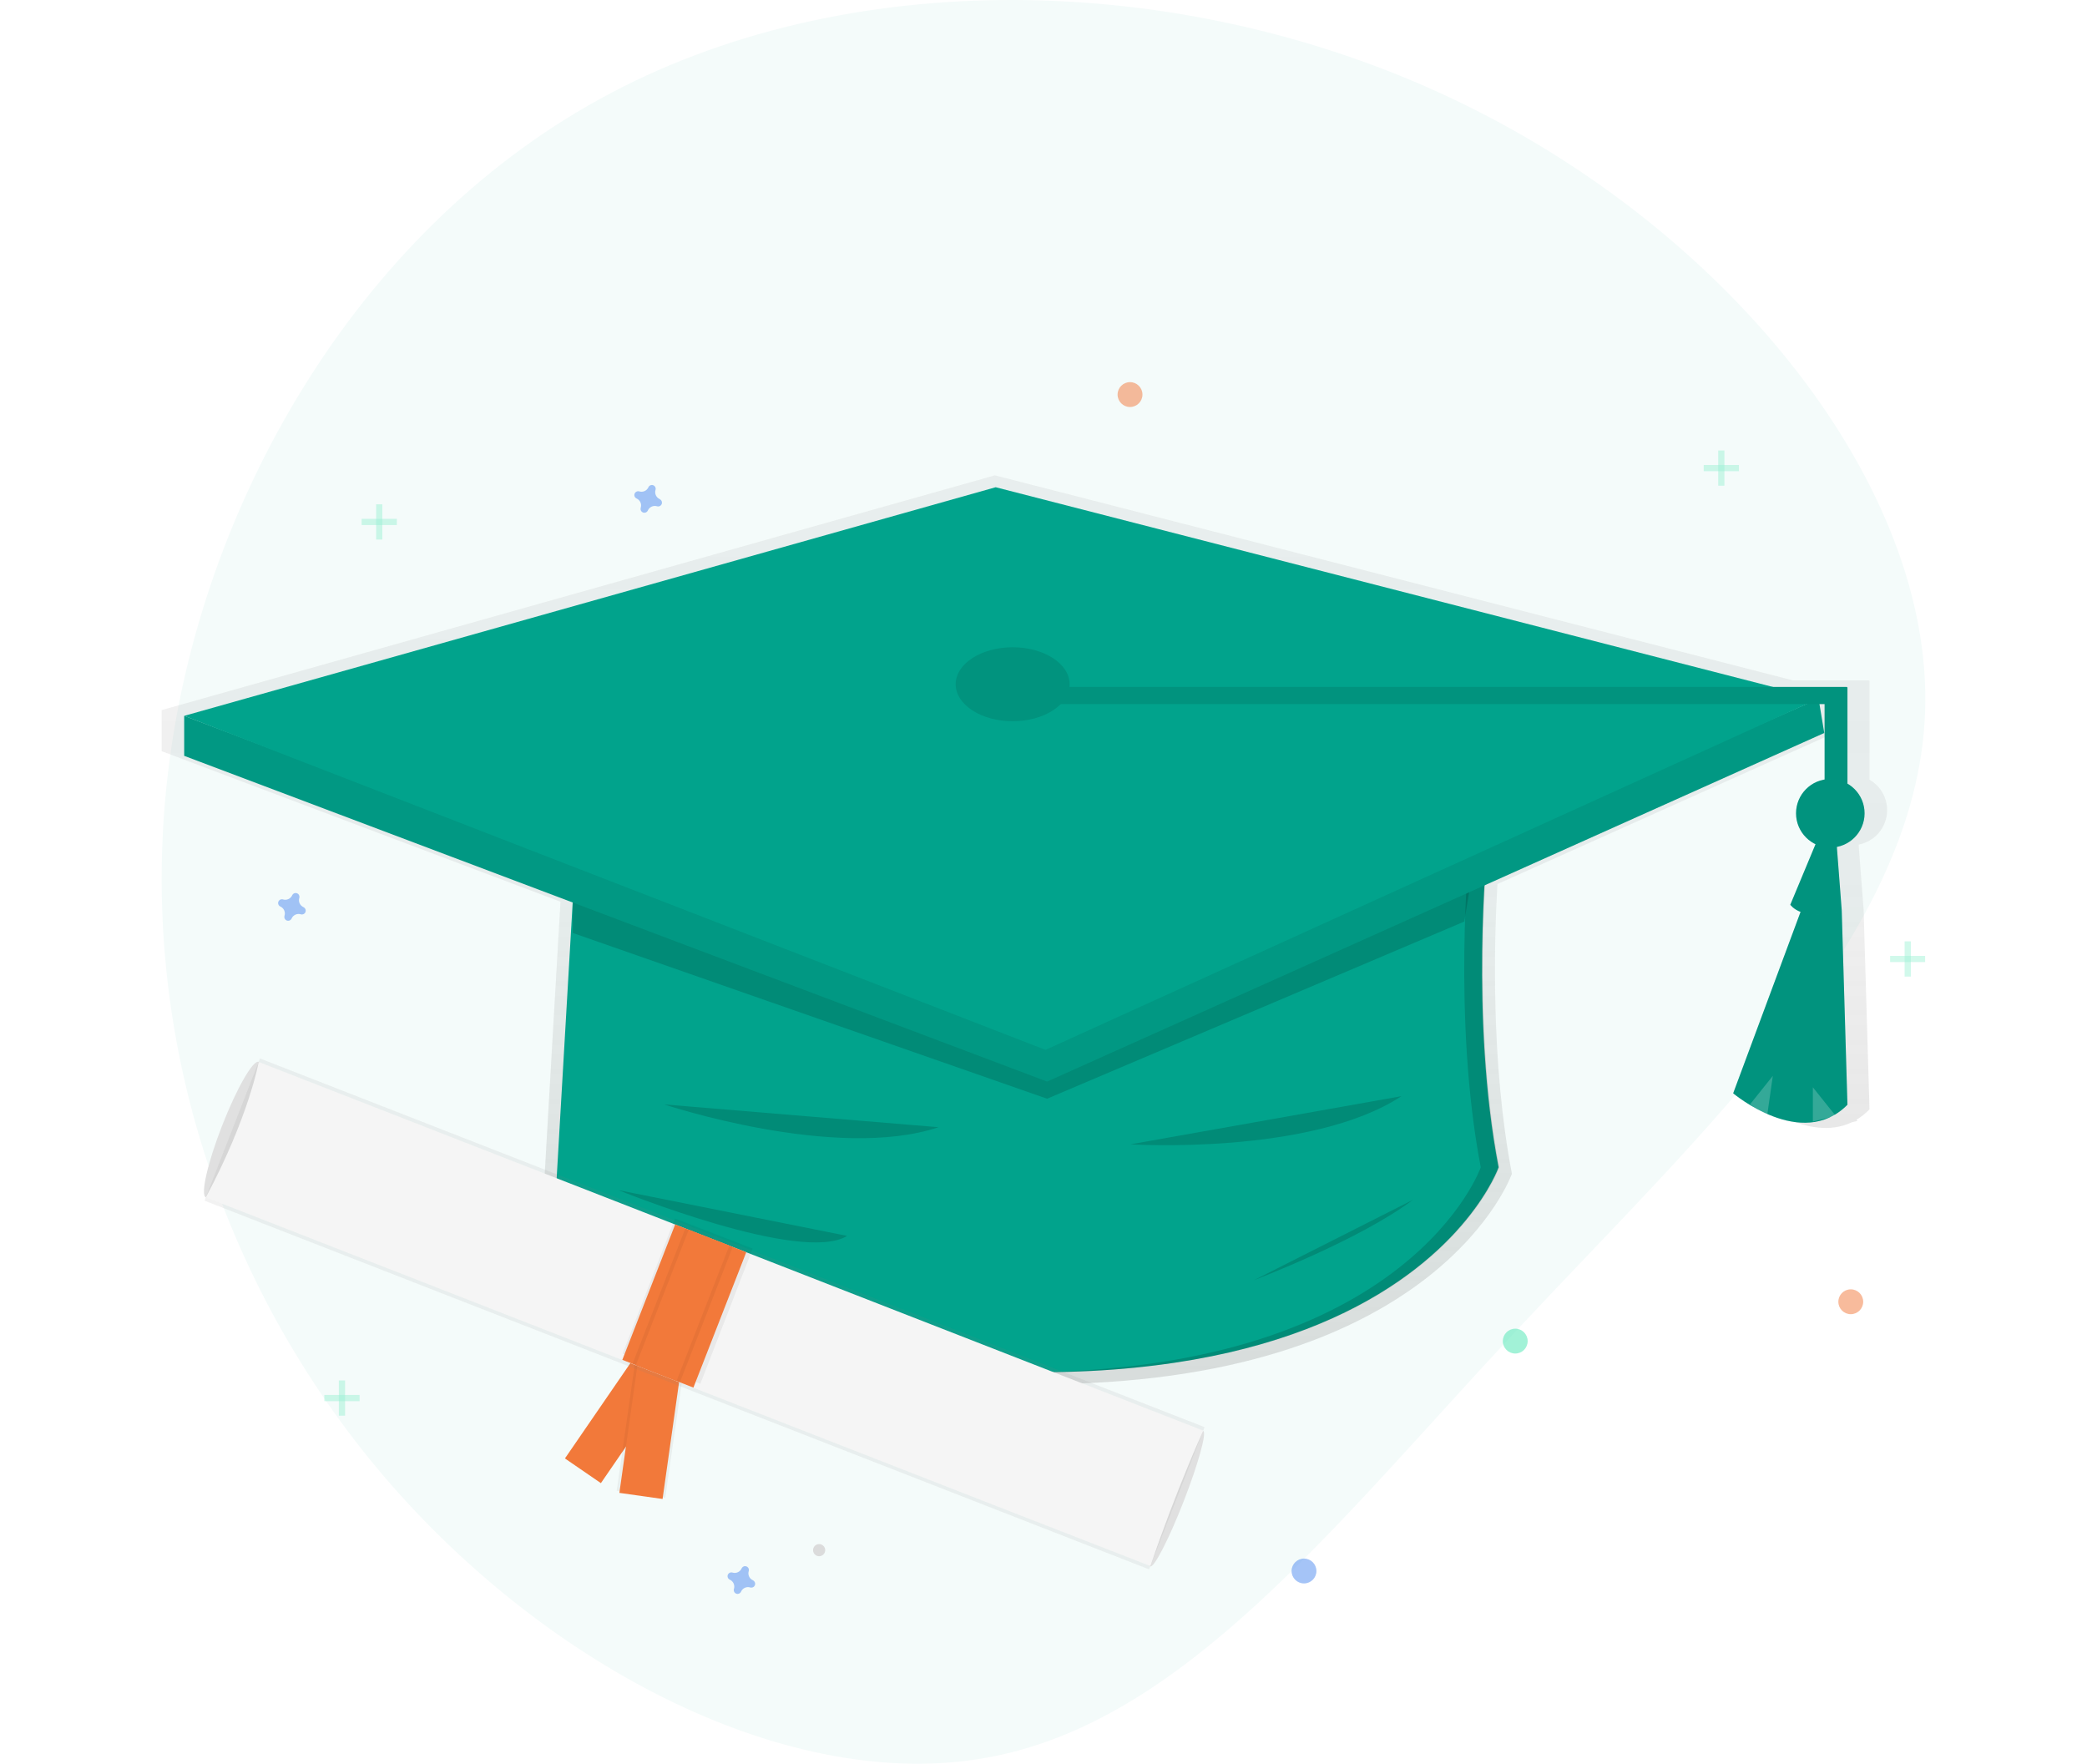
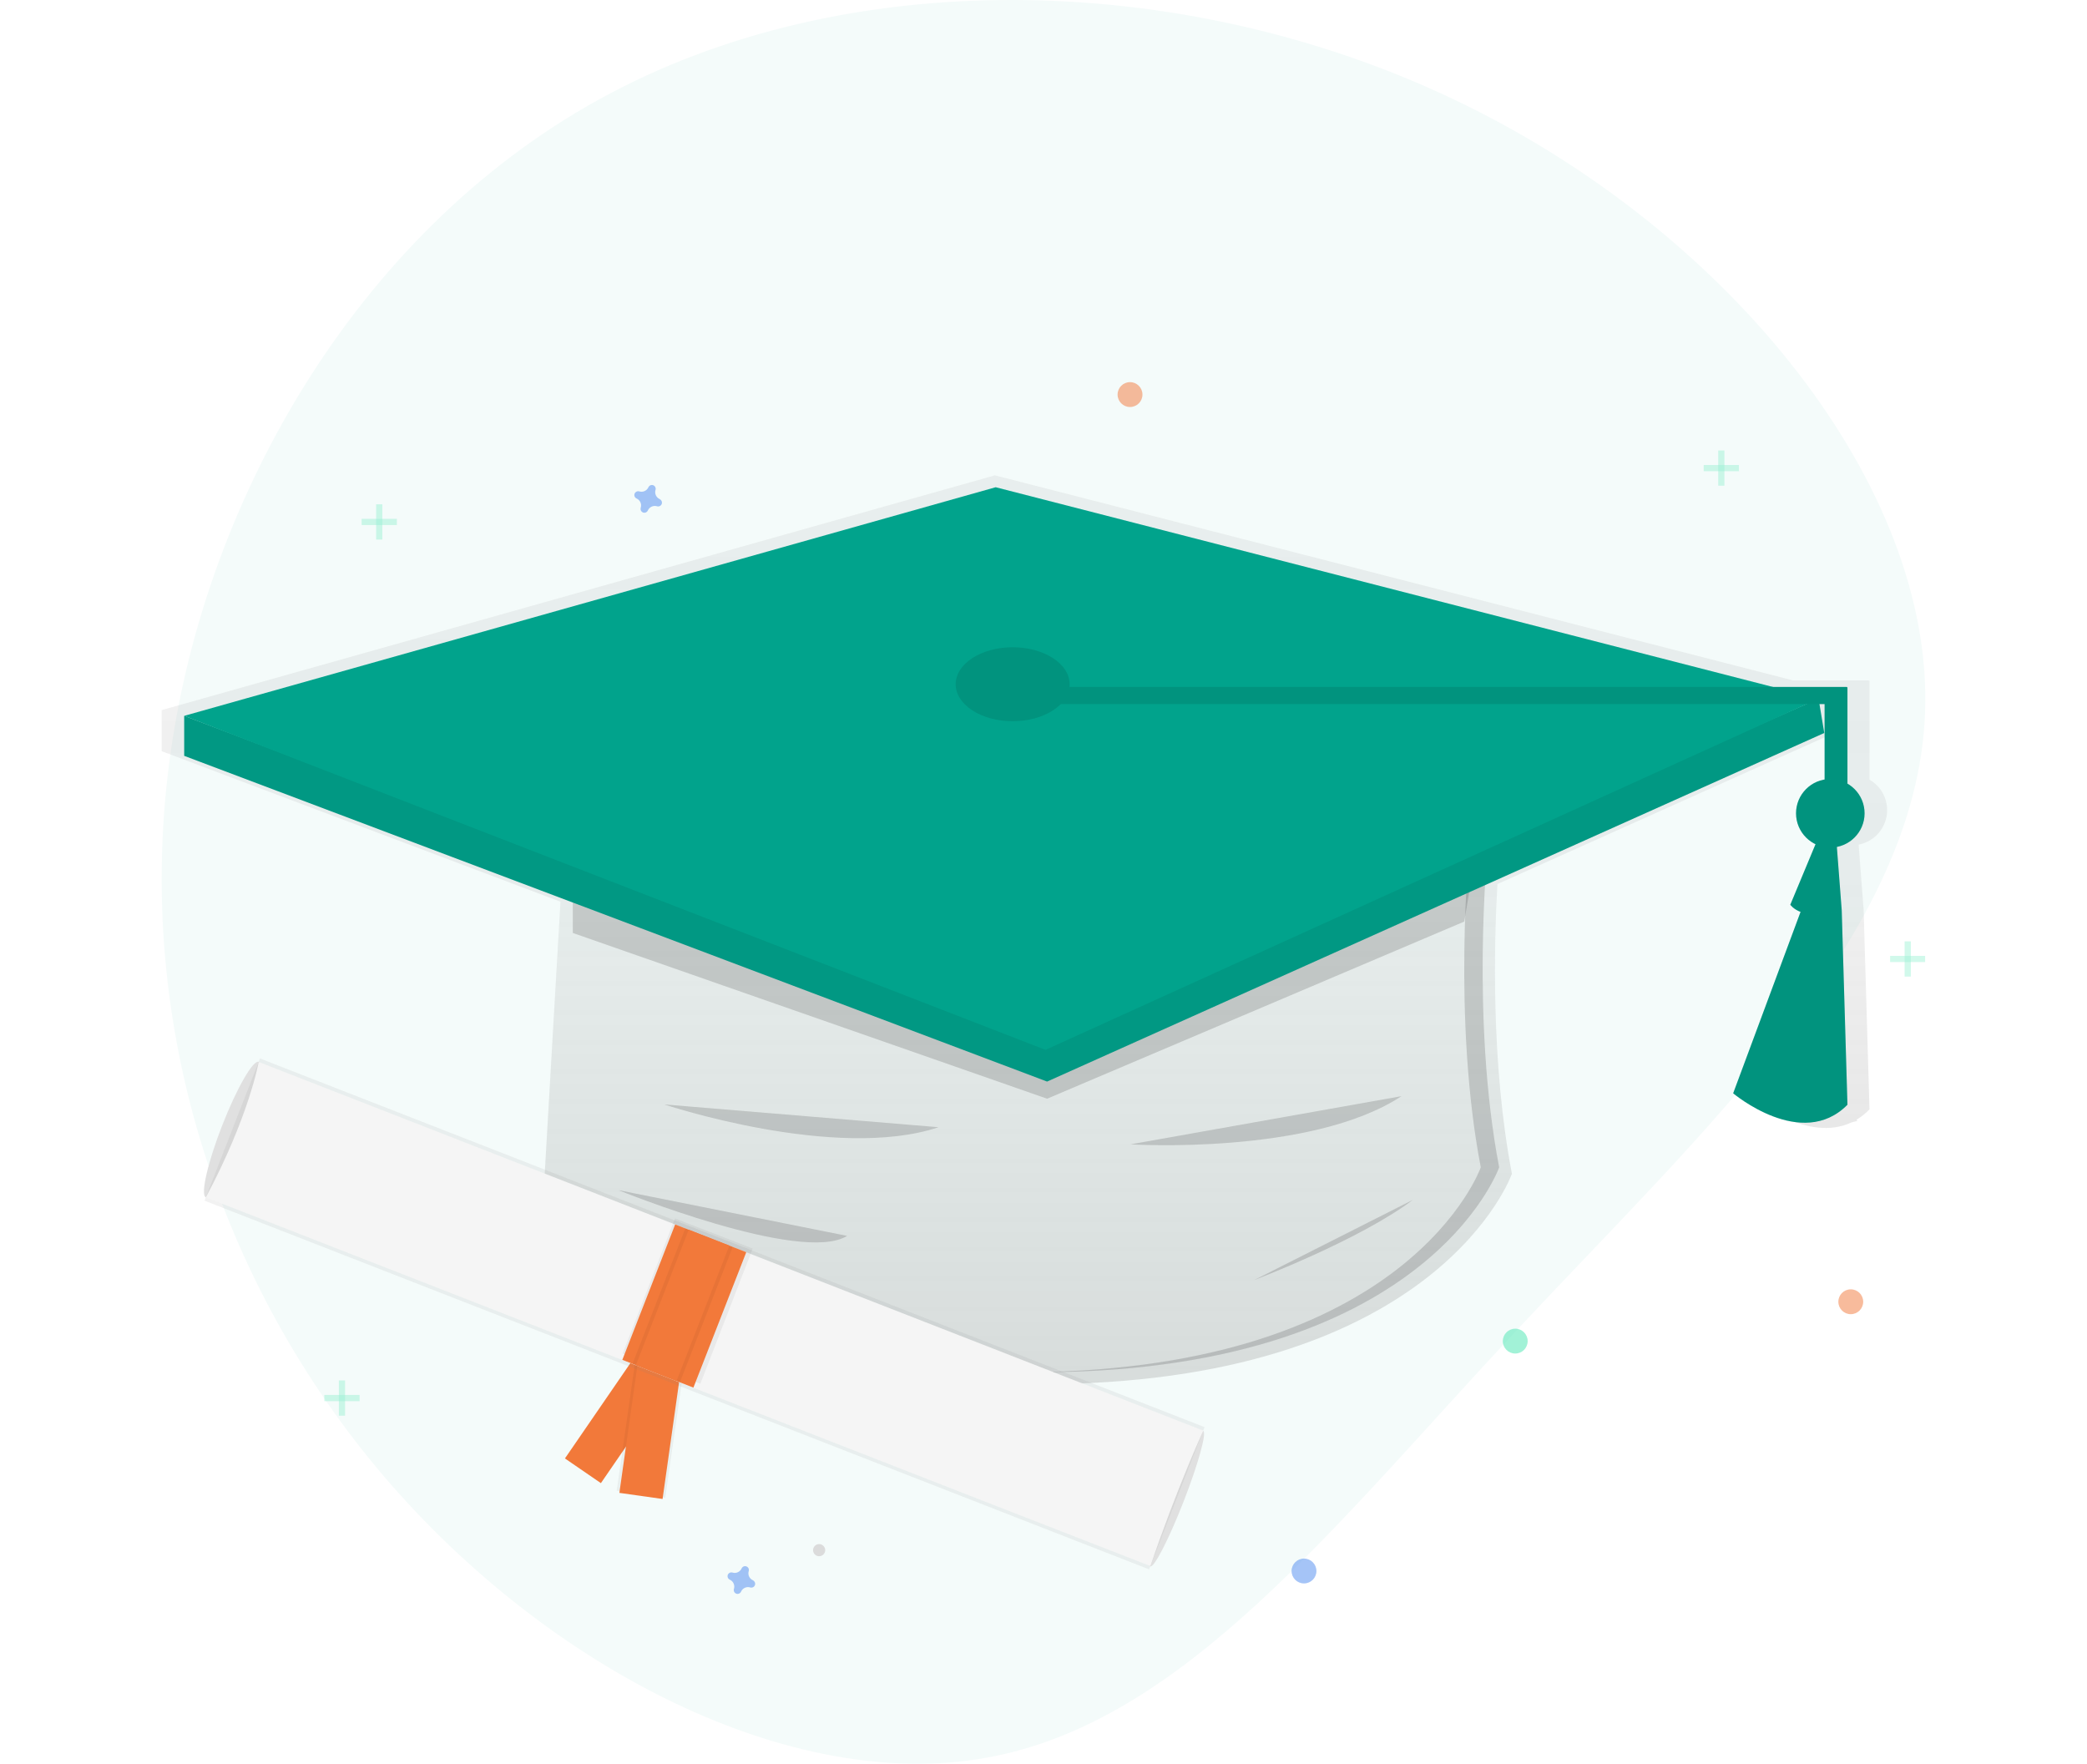
<svg xmlns="http://www.w3.org/2000/svg" width="142" height="120" viewBox="0 0 142 120" fill="none">
  <path d="M26.171 100.504C14.99 87.418 9.105 69.741 11.547 51.665C13.96 33.618 24.73 15.2 41.561 6.333C58.392 -2.562 81.285 -1.878 99.558 7.074C117.86 15.998 131.543 33.162 130.983 48.443C130.454 63.725 115.682 77.125 103.206 90.497C90.73 103.84 80.549 117.154 67.19 119.578C53.86 122.03 37.353 113.562 26.171 100.504Z" fill="#F4FBFA" />
  <g clip-path="url(#clip0)" filter="url(#filter0_d)">
    <path d="M128.401 49.123C128.401 48.702 128.291 48.289 128.08 47.925C127.87 47.561 127.568 47.258 127.204 47.048V40.316H127.16V40.292H121.991L67.693 26.341L11 42.313V45.108L38.134 55.35L36.553 82.637C50.989 86.748 62.352 88.239 71.278 88.17H71.477H71.749C97.997 87.815 102.871 73.859 102.871 73.859C101.449 66.463 101.648 58.255 101.885 54.149L125.589 43.517L125.252 41.499H125.61V46.761C125.108 46.846 124.646 47.088 124.291 47.453C123.937 47.818 123.707 48.286 123.636 48.79C123.566 49.294 123.658 49.808 123.898 50.256C124.139 50.705 124.516 51.065 124.976 51.284L123.214 55.512C123.398 55.745 123.647 55.92 123.929 56.015L119.222 68.688C119.727 69.092 120.267 69.45 120.837 69.756L121.596 70.262L121.615 70.136C122.9 70.7 124.519 71.055 125.983 70.362L126.381 70.262L126.317 70.183C126.641 69.987 126.938 69.75 127.201 69.478L126.802 55.904L126.461 51.467C127.006 51.362 127.498 51.07 127.851 50.643C128.205 50.215 128.4 49.678 128.401 49.123Z" fill="url(#paint0_linear)" />
-     <path d="M101.962 73.42C101.962 73.42 93.408 97.916 37.421 81.974L38.98 55.145L82.138 48.924L101.19 51.645C101.19 51.645 100.017 63.31 101.962 73.42Z" fill="#01A38C" />
    <path opacity="0.15" d="M38.973 55.145V57.477L71.245 68.754L99.629 56.701L100.018 54.367L71.245 64.866L38.973 55.145Z" fill="black" />
    <path opacity="0.15" d="M101.228 51.646L82.176 48.925L81.551 49.015L99.974 51.648C99.974 51.648 98.807 63.312 100.752 73.421C100.752 73.421 95.96 87.145 70.066 87.362C97.057 87.586 102.004 73.421 102.004 73.421C100.061 63.31 101.228 51.646 101.228 51.646Z" fill="black" />
    <path d="M125.701 40.759H124.146V47.779H125.701V40.759Z" fill="#01A38C" />
    <path opacity="0.1" d="M125.701 40.759H124.146V47.779H125.701V40.759Z" fill="black" />
    <path d="M117.925 68.386C117.925 68.386 122.591 72.318 125.701 69.164L125.312 55.944L122.98 54.778L117.925 68.386Z" fill="#01A38C" />
    <path opacity="0.1" d="M117.925 68.386C117.925 68.386 122.591 72.318 125.701 69.164L125.312 55.944L122.98 54.778L117.925 68.386Z" fill="black" />
    <path d="M12.533 42.704V45.425L71.245 67.587L124.123 43.87L123.736 41.537L70.856 64.866L12.533 42.704Z" fill="#01A38C" />
    <path opacity="0.07" d="M12.533 42.704V45.425L71.245 67.587L124.123 43.87L123.736 41.537L70.856 64.866L12.533 42.704Z" fill="black" />
    <path d="M12.533 42.704L71.137 65.43L123.736 41.537L67.746 27.15L12.533 42.704Z" fill="#01A38C" />
    <path d="M68.901 43.071C71.042 43.071 72.778 41.944 72.778 40.554C72.778 39.164 71.042 38.038 68.901 38.038C66.76 38.038 65.024 39.164 65.024 40.554C65.024 41.944 66.76 43.071 68.901 43.071Z" fill="#01A38C" />
    <path opacity="0.1" d="M68.901 43.071C71.042 43.071 72.778 41.944 72.778 40.554C72.778 39.164 71.042 38.038 68.901 38.038C66.76 38.038 65.024 39.164 65.024 40.554C65.024 41.944 66.76 43.071 68.901 43.071Z" fill="black" />
    <path d="M125.658 40.738H71.612V41.904H125.658V40.738Z" fill="#01A38C" />
    <path opacity="0.1" d="M125.658 40.738H71.612V41.904H125.658V40.738Z" fill="black" />
    <path d="M124.534 51.667C125.822 51.667 126.867 50.623 126.867 49.335C126.867 48.047 125.822 47.003 124.534 47.003C123.246 47.003 122.202 48.047 122.202 49.335C122.202 50.623 123.246 51.667 124.534 51.667Z" fill="#01A38C" />
    <path opacity="0.1" d="M124.534 51.667C125.822 51.667 126.867 50.623 126.867 49.335C126.867 48.047 125.822 47.003 124.534 47.003C123.246 47.003 122.202 48.047 122.202 49.335C122.202 50.623 123.246 51.667 124.534 51.667Z" fill="black" />
    <path d="M121.813 55.555C121.813 55.555 122.591 56.764 125.313 55.944L124.924 50.889H123.757L121.813 55.555Z" fill="#01A38C" />
    <path opacity="0.1" d="M121.813 55.555C121.813 55.555 122.591 56.764 125.313 55.944L124.924 50.889H123.757L121.813 55.555Z" fill="black" />
-     <path opacity="0.2" d="M119.07 69.143L120.624 67.198L120.235 69.921L119.07 69.143Z" fill="white" />
-     <path opacity="0.2" d="M123.347 67.976V70.31L124.901 69.921L123.347 67.976Z" fill="white" />
    <path opacity="0.15" d="M45.194 69.143C45.194 69.143 56.858 73.031 63.858 70.693L45.194 69.143Z" fill="black" />
    <path opacity="0.15" d="M76.918 71.858C76.918 71.858 89.189 72.628 95.357 68.581L76.918 71.858Z" fill="black" />
    <path opacity="0.15" d="M85.342 81.089C85.342 81.089 92.477 78.389 96.134 75.635L85.342 81.089Z" fill="black" />
    <path opacity="0.15" d="M42.08 74.976C42.08 74.976 54.526 80.032 57.638 78.086L42.08 74.976Z" fill="black" />
    <path d="M16.494 71.123C17.487 68.579 17.983 66.396 17.602 66.247C17.22 66.098 16.106 68.04 15.113 70.584C14.12 73.128 13.625 75.311 14.006 75.46C14.387 75.609 15.501 73.667 16.494 71.123Z" fill="#E0E0E0" />
    <path d="M80.537 96.148C81.53 93.604 82.124 91.459 81.865 91.358C81.605 91.257 80.59 93.237 79.597 95.781C78.604 98.325 78.01 100.47 78.269 100.571C78.529 100.672 79.544 98.692 80.537 96.148Z" fill="#E0E0E0" />
    <path d="M46.484 86.755L44.038 85.075L38.438 93.229L40.885 94.909L46.484 86.755Z" fill="#F2793A" />
    <path opacity="0.05" d="M41.961 95.426L45.265 95.9L46.669 86.109L43.364 85.635L41.961 95.426Z" fill="black" />
    <path d="M42.143 95.572L45.081 95.987L46.466 86.195L43.528 85.78L42.143 95.572Z" fill="#F2793A" />
    <path d="M17.69 66.016L13.914 75.691L78.183 100.774L81.959 91.099L17.69 66.016Z" fill="url(#paint1_linear)" />
    <path d="M78.274 100.55C77.018 100.079 13.084 75.104 14.006 75.466C16.945 69.97 17.602 66.253 17.602 66.253L81.87 91.336C81.87 91.336 80.045 95.322 78.274 100.55Z" fill="#F5F5F5" />
    <path opacity="0.05" d="M51.215 78.948L45.925 76.9L42.364 86.099L47.654 88.147L51.215 78.948Z" fill="black" />
    <path d="M50.776 79.196L45.939 77.308L42.343 86.522L47.18 88.41L50.776 79.196Z" fill="#F2793A" />
    <path opacity="0.05" d="M49.855 78.837L46.63 77.578L43.034 86.792L46.259 88.051L49.855 78.837Z" fill="black" />
    <path d="M49.626 78.747L46.861 77.668L43.265 86.883L46.029 87.962L49.626 78.747Z" fill="#F2793A" />
    <path d="M55.74 99.882C55.968 99.879 56.15 99.691 56.147 99.463C56.143 99.235 55.956 99.053 55.728 99.056C55.5 99.06 55.318 99.248 55.321 99.475C55.325 99.704 55.512 99.885 55.74 99.882Z" fill="#DBDBDB" />
    <g opacity="0.5">
      <path opacity="0.5" d="M23.478 87.923H23.056V90.319H23.478V87.923Z" fill="#47E6B1" />
      <path opacity="0.5" d="M24.465 89.332V88.91H22.069V89.332H24.465Z" fill="#47E6B1" />
    </g>
    <g opacity="0.5">
      <path opacity="0.5" d="M130.014 58.048H129.591V60.444H130.014V58.048Z" fill="#47E6B1" />
      <path opacity="0.5" d="M131 59.457V59.035H128.604V59.457H131Z" fill="#47E6B1" />
    </g>
    <g opacity="0.5">
      <path opacity="0.5" d="M26.015 28.314H25.592V30.71H26.015V28.314Z" fill="#47E6B1" />
      <path opacity="0.5" d="M27.002 29.723V29.301H24.606V29.723H27.002Z" fill="#47E6B1" />
    </g>
    <g opacity="0.5">
      <path opacity="0.5" d="M117.33 24.65H116.908V27.046H117.33V24.65Z" fill="#47E6B1" />
      <path opacity="0.5" d="M118.317 26.06V25.637H115.921V26.06H118.317Z" fill="#47E6B1" />
    </g>
-     <path opacity="0.5" d="M20.646 55.718C20.531 55.666 20.438 55.573 20.386 55.458C20.334 55.343 20.327 55.212 20.364 55.092C20.37 55.073 20.374 55.054 20.375 55.034C20.379 54.978 20.364 54.923 20.334 54.876C20.304 54.829 20.259 54.793 20.206 54.774C20.154 54.755 20.097 54.753 20.043 54.769C19.989 54.785 19.942 54.817 19.909 54.862C19.898 54.878 19.888 54.895 19.881 54.913C19.829 55.028 19.737 55.121 19.622 55.172C19.506 55.224 19.376 55.232 19.255 55.195C19.236 55.189 19.217 55.185 19.197 55.183C19.142 55.18 19.086 55.194 19.039 55.225C18.992 55.255 18.957 55.3 18.937 55.352C18.918 55.405 18.916 55.462 18.932 55.516C18.948 55.569 18.981 55.616 19.025 55.65C19.041 55.661 19.058 55.671 19.076 55.678C19.192 55.73 19.284 55.822 19.336 55.937C19.388 56.053 19.396 56.183 19.358 56.304C19.352 56.322 19.348 56.342 19.347 56.361C19.341 56.418 19.354 56.475 19.384 56.524C19.414 56.573 19.459 56.61 19.512 56.63C19.565 56.651 19.624 56.653 19.679 56.637C19.733 56.621 19.781 56.587 19.815 56.541C19.826 56.525 19.835 56.508 19.843 56.49C19.895 56.374 19.987 56.282 20.102 56.23C20.217 56.178 20.348 56.17 20.468 56.208C20.487 56.214 20.507 56.218 20.526 56.219C20.582 56.223 20.637 56.208 20.684 56.178C20.731 56.147 20.767 56.102 20.786 56.05C20.805 55.998 20.807 55.94 20.792 55.887C20.776 55.833 20.743 55.786 20.698 55.753C20.682 55.739 20.665 55.727 20.646 55.718Z" fill="#4D8AF0" />
    <path opacity="0.5" d="M44.884 27.956C44.769 27.904 44.677 27.812 44.625 27.697C44.573 27.582 44.565 27.451 44.602 27.331C44.608 27.312 44.612 27.292 44.614 27.273C44.617 27.217 44.603 27.162 44.572 27.115C44.542 27.068 44.497 27.032 44.445 27.013C44.392 26.994 44.335 26.992 44.281 27.008C44.228 27.023 44.181 27.056 44.147 27.101C44.136 27.117 44.127 27.134 44.119 27.152C44.067 27.267 43.975 27.359 43.86 27.411C43.745 27.463 43.614 27.471 43.493 27.433C43.475 27.427 43.455 27.424 43.436 27.422C43.38 27.419 43.324 27.433 43.278 27.464C43.231 27.494 43.195 27.539 43.176 27.591C43.156 27.644 43.154 27.701 43.17 27.755C43.186 27.808 43.219 27.855 43.264 27.889C43.279 27.9 43.297 27.909 43.315 27.917C43.43 27.969 43.522 28.061 43.574 28.176C43.626 28.291 43.634 28.422 43.596 28.543C43.59 28.561 43.587 28.581 43.585 28.6C43.579 28.657 43.592 28.714 43.622 28.763C43.652 28.811 43.697 28.849 43.75 28.869C43.804 28.89 43.862 28.892 43.917 28.876C43.972 28.859 44.019 28.826 44.053 28.779C44.064 28.764 44.074 28.747 44.081 28.729C44.133 28.613 44.225 28.521 44.34 28.469C44.456 28.417 44.586 28.409 44.707 28.447C44.725 28.453 44.745 28.456 44.764 28.458C44.82 28.462 44.876 28.447 44.923 28.416C44.969 28.386 45.005 28.341 45.025 28.289C45.044 28.236 45.046 28.179 45.03 28.126C45.014 28.072 44.981 28.025 44.936 27.991C44.921 27.978 44.903 27.966 44.884 27.956Z" fill="#4D8AF0" />
    <path opacity="0.5" d="M51.226 101.516C51.11 101.464 51.018 101.372 50.966 101.257C50.914 101.142 50.906 101.011 50.944 100.891C50.95 100.872 50.954 100.852 50.955 100.833C50.959 100.777 50.944 100.722 50.914 100.675C50.883 100.628 50.838 100.592 50.786 100.573C50.733 100.553 50.676 100.552 50.623 100.567C50.569 100.583 50.522 100.616 50.489 100.661C50.477 100.677 50.468 100.694 50.46 100.712C50.409 100.827 50.316 100.919 50.201 100.971C50.086 101.023 49.956 101.031 49.835 100.993C49.816 100.987 49.797 100.984 49.777 100.982C49.721 100.979 49.666 100.993 49.619 101.023C49.572 101.054 49.536 101.099 49.517 101.151C49.498 101.204 49.496 101.261 49.512 101.314C49.528 101.368 49.56 101.415 49.605 101.449C49.621 101.46 49.638 101.469 49.656 101.477C49.771 101.529 49.864 101.621 49.915 101.736C49.967 101.851 49.975 101.982 49.938 102.102C49.932 102.121 49.928 102.141 49.926 102.16C49.92 102.217 49.933 102.274 49.963 102.323C49.993 102.371 50.038 102.409 50.092 102.429C50.145 102.45 50.203 102.452 50.258 102.435C50.313 102.419 50.361 102.385 50.394 102.339C50.406 102.323 50.415 102.306 50.422 102.288C50.474 102.173 50.566 102.081 50.682 102.029C50.797 101.977 50.927 101.969 51.048 102.007C51.067 102.013 51.086 102.016 51.106 102.018C51.162 102.021 51.217 102.007 51.264 101.976C51.311 101.946 51.346 101.901 51.366 101.849C51.385 101.796 51.387 101.739 51.371 101.685C51.355 101.632 51.322 101.585 51.278 101.551C51.262 101.538 51.244 101.526 51.226 101.516Z" fill="#4D8AF0" />
    <path opacity="0.5" d="M125.927 83.414C126.394 83.414 126.773 83.035 126.773 82.568C126.773 82.101 126.394 81.723 125.927 81.723C125.46 81.723 125.082 82.101 125.082 82.568C125.082 83.035 125.46 83.414 125.927 83.414Z" fill="#F2793A" />
    <path opacity="0.5" d="M88.724 101.733C89.191 101.733 89.57 101.355 89.57 100.888C89.57 100.421 89.191 100.042 88.724 100.042C88.257 100.042 87.879 100.421 87.879 100.888C87.879 101.355 88.257 101.733 88.724 101.733Z" fill="#4D8AF0" />
    <path opacity="0.5" d="M103.098 86.091C103.565 86.091 103.943 85.713 103.943 85.246C103.943 84.779 103.565 84.4 103.098 84.4C102.631 84.4 102.252 84.779 102.252 85.246C102.252 85.713 102.631 86.091 103.098 86.091Z" fill="#47E6B1" />
    <path opacity="0.5" d="M76.887 21.691C77.354 21.691 77.733 21.312 77.733 20.846C77.733 20.379 77.354 20 76.887 20C76.42 20 76.041 20.379 76.041 20.846C76.041 21.312 76.42 21.691 76.887 21.691Z" fill="#F2793A" />
  </g>
  <defs>
    <filter id="filter0_d" x="0" y="15" width="142" height="104.444" filterUnits="userSpaceOnUse" color-interpolation-filters="sRGB">
      <feFlood flood-opacity="0" result="BackgroundImageFix" />
      <feColorMatrix in="SourceAlpha" type="matrix" values="0 0 0 0 0 0 0 0 0 0 0 0 0 0 0 0 0 0 127 0" />
      <feOffset dy="6" />
      <feGaussianBlur stdDeviation="5.5" />
      <feColorMatrix type="matrix" values="0 0 0 0 0 0 0 0 0 0 0 0 0 0 0 0 0 0 0.11 0" />
      <feBlend mode="normal" in2="BackgroundImageFix" result="effect1_dropShadow" />
      <feBlend mode="normal" in="SourceGraphic" in2="effect1_dropShadow" result="shape" />
    </filter>
    <linearGradient id="paint0_linear" x1="69.701" y1="88.171" x2="69.701" y2="26.343" gradientUnits="userSpaceOnUse">
      <stop stop-color="#808080" stop-opacity="0.25" />
      <stop offset="0.54" stop-color="#808080" stop-opacity="0.12" />
      <stop offset="1" stop-color="#808080" stop-opacity="0.1" />
    </linearGradient>
    <linearGradient id="paint1_linear" x1="-76086.9" y1="178036" x2="-74238.3" y2="173299" gradientUnits="userSpaceOnUse">
      <stop stop-color="#808080" stop-opacity="0.25" />
      <stop offset="0.54" stop-color="#808080" stop-opacity="0.12" />
      <stop offset="1" stop-color="#808080" stop-opacity="0.1" />
    </linearGradient>
    <clipPath id="clip0">
      <rect width="120" height="82.444" fill="white" transform="translate(11 20)" />
    </clipPath>
  </defs>
</svg>